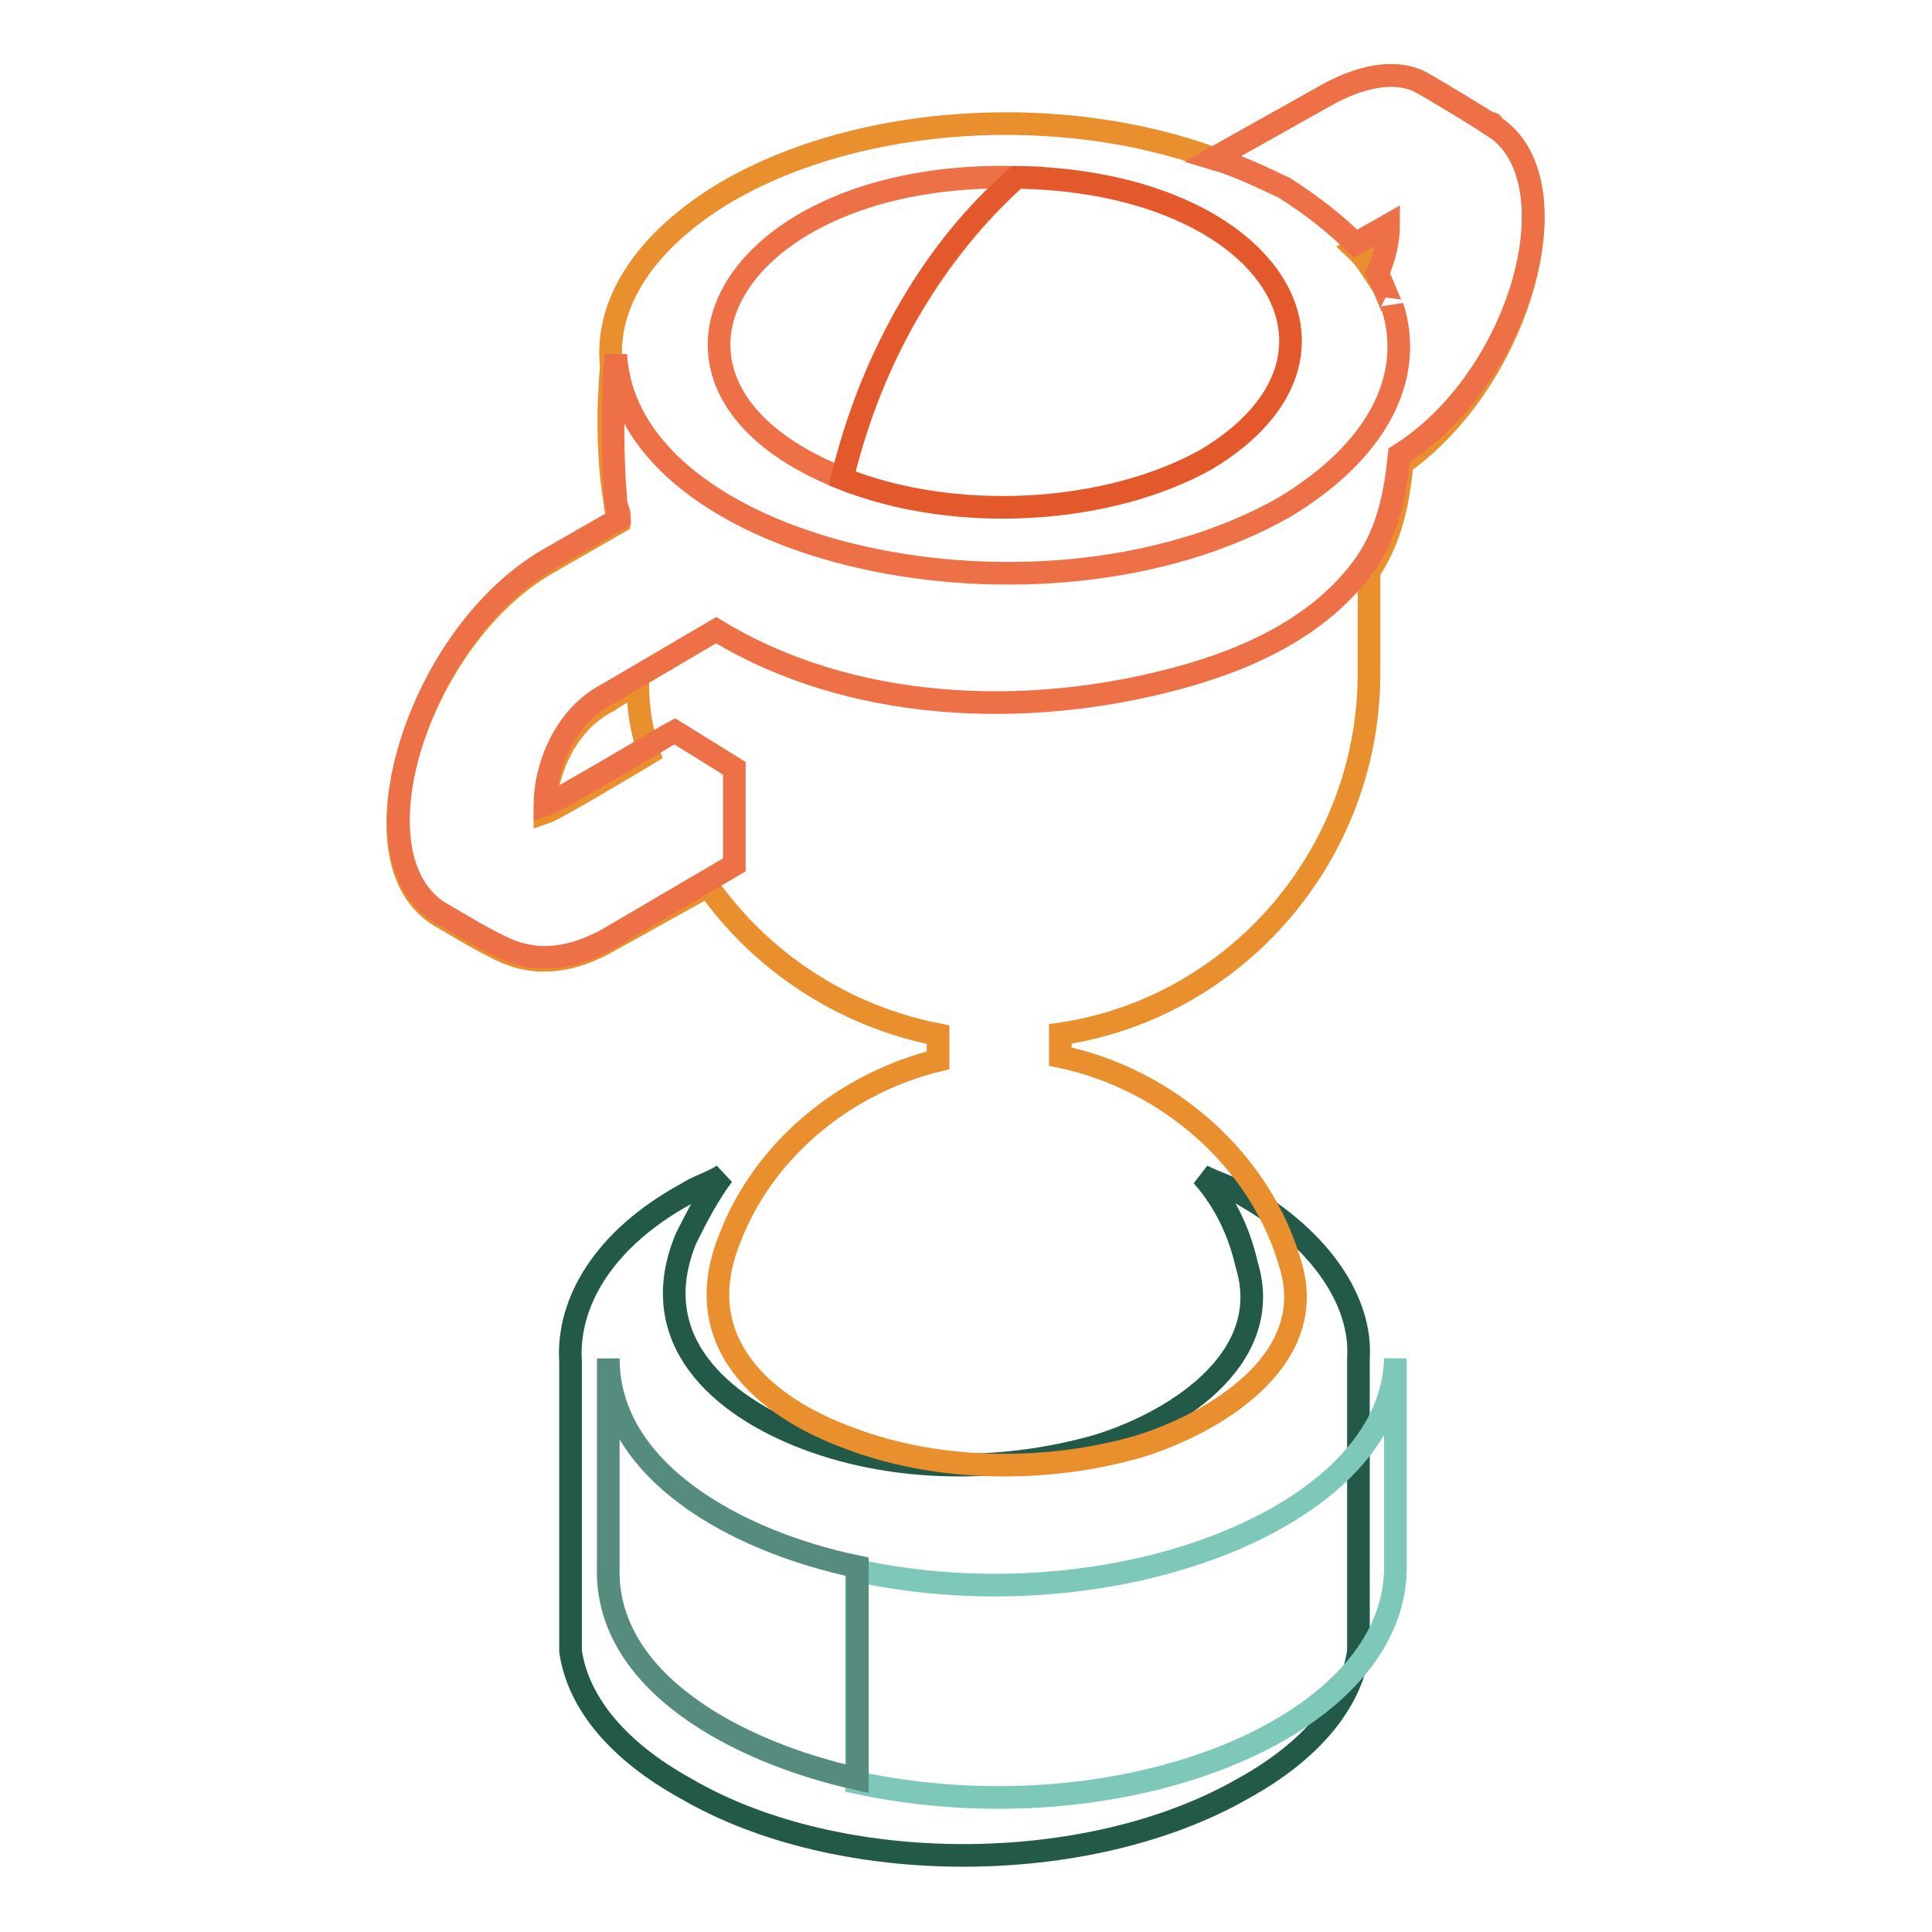
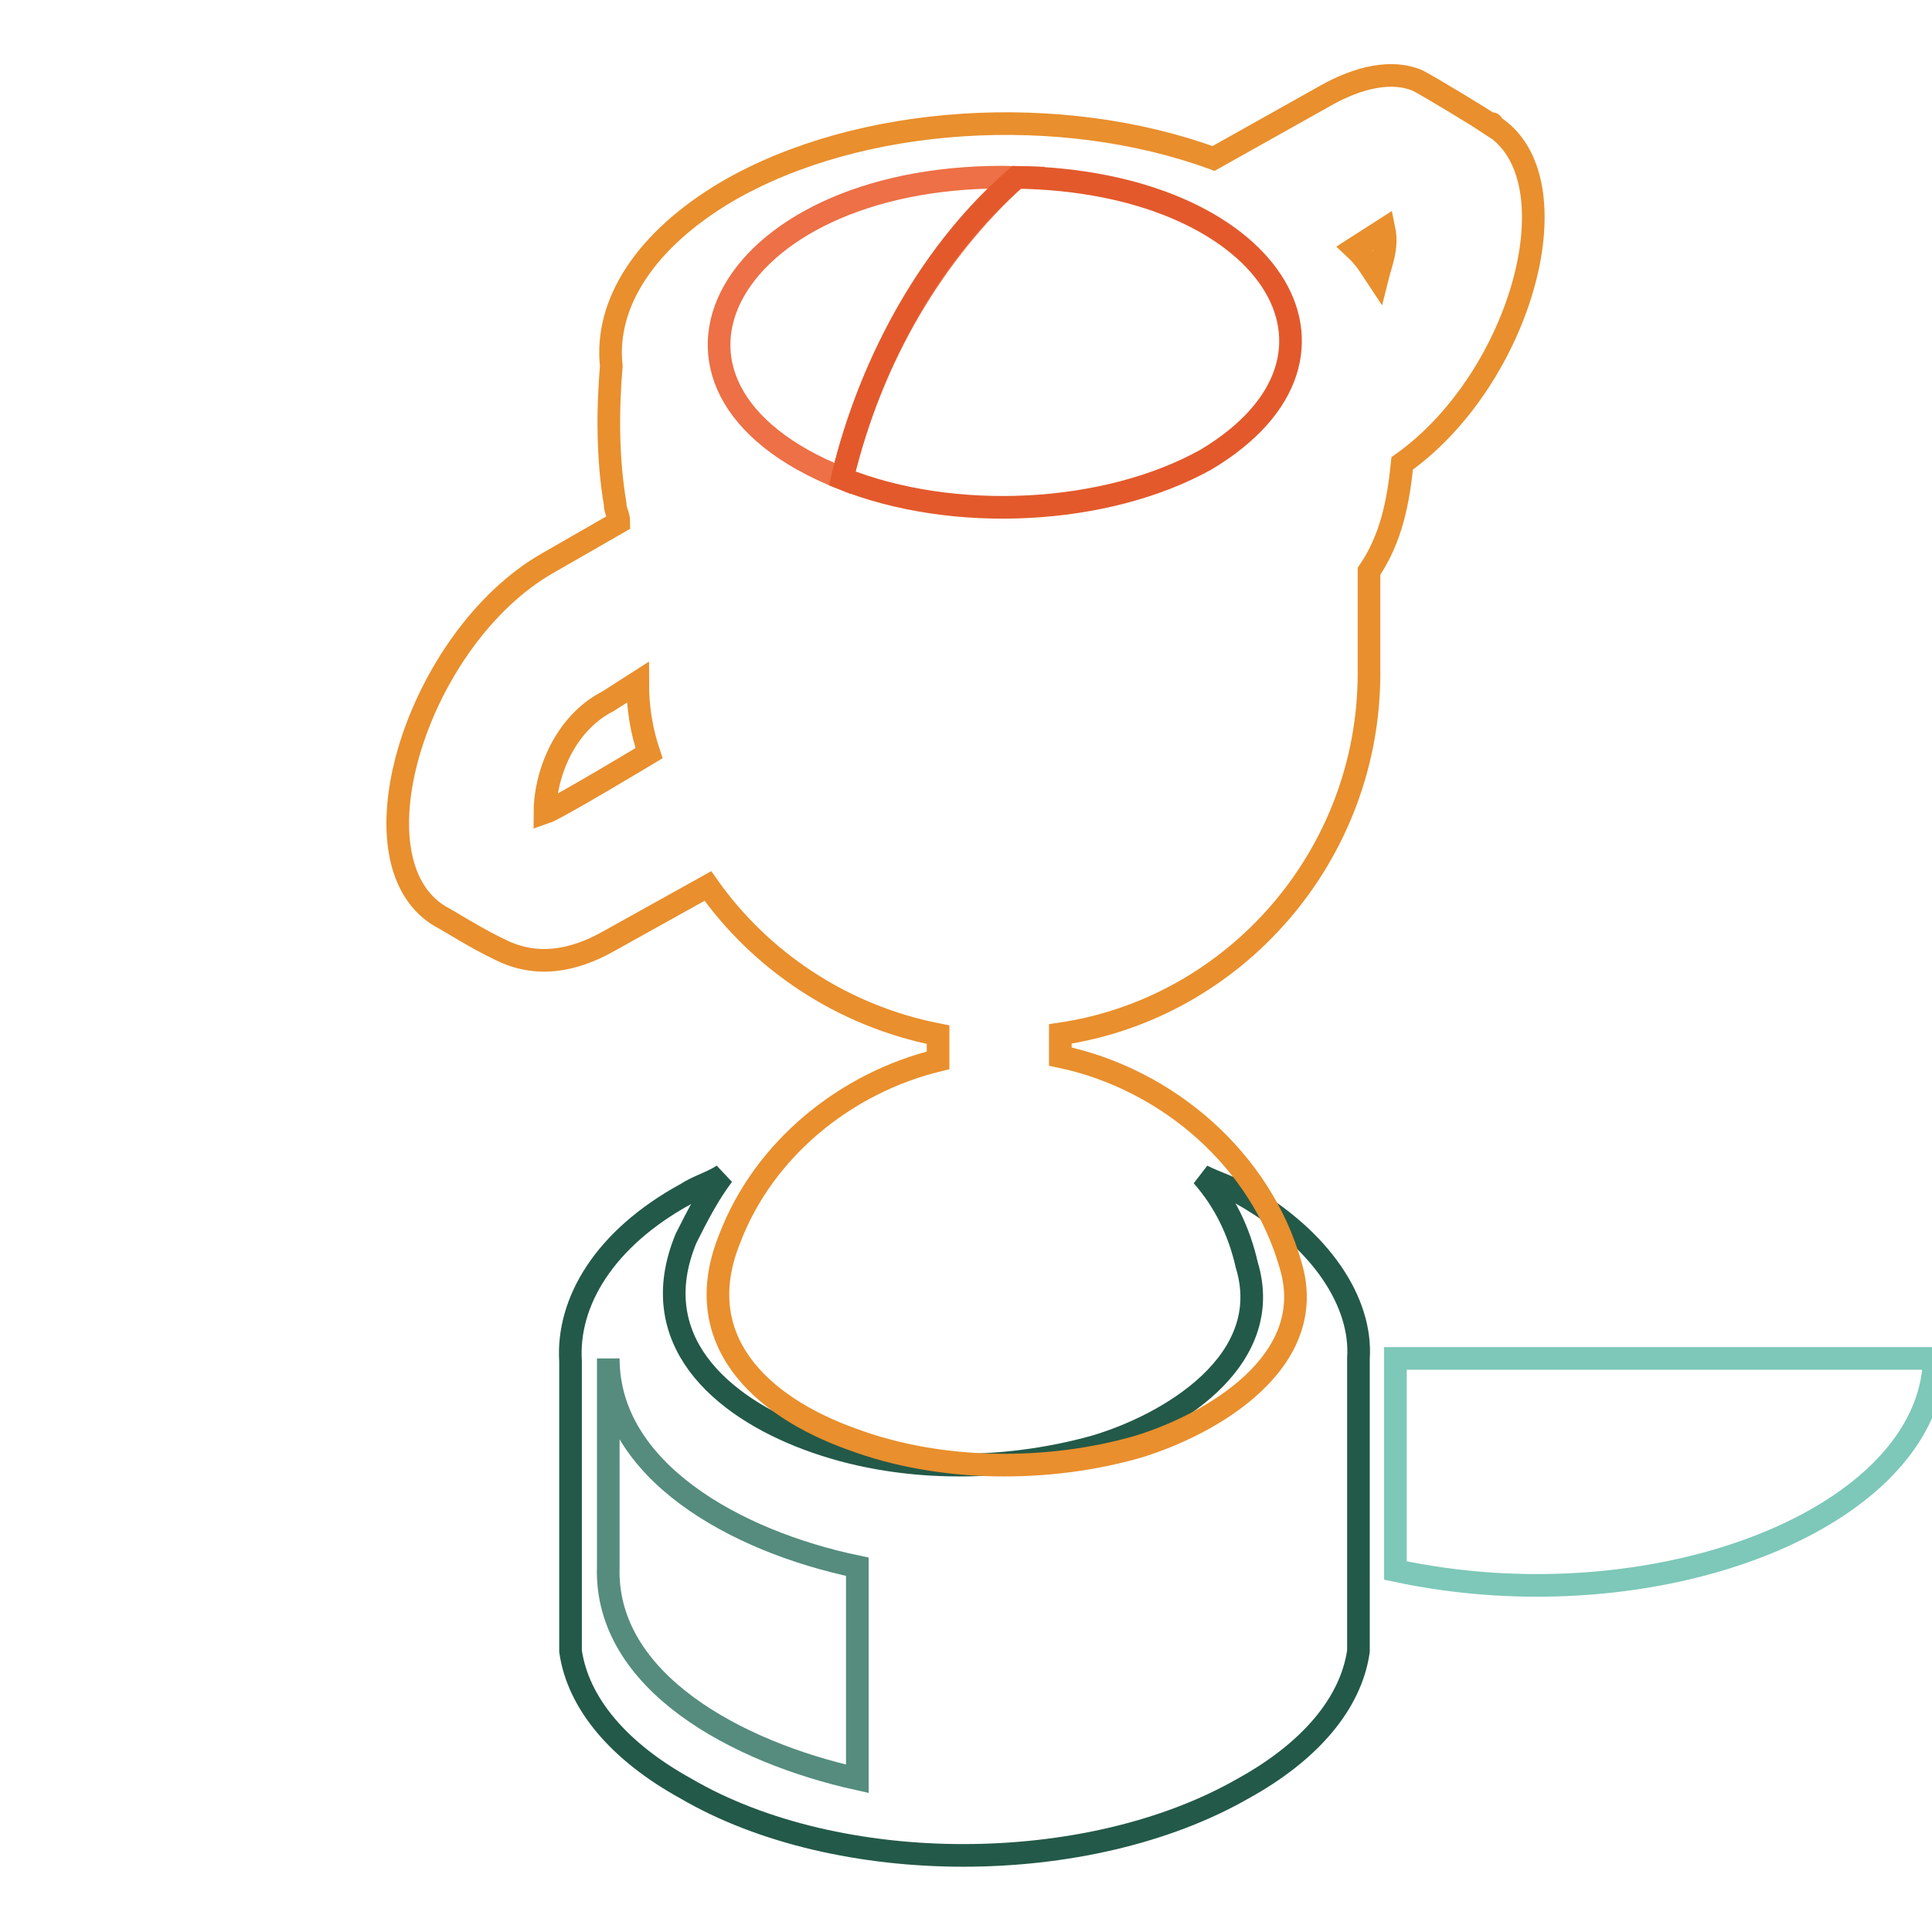
<svg xmlns="http://www.w3.org/2000/svg" version="1.1" x="0px" y="0px" viewBox="0 0 256 256" enable-background="new 0 0 256 256" xml:space="preserve">
  <g>
    <path stroke-width="3" fill-opacity="0" stroke="#235948" d="M180,180c0.5-7.4-4.9-15.8-15.3-21.7c-1.5-1-3.4-1.5-5.4-2.5c3,3.4,4.9,7.4,5.9,11.8 c3.9,12.8-10.3,21.2-20.2,24.1c-12.3,3.4-26.1,3.4-37.9-1c-11.8-4.4-21.7-13.3-16.2-26.6c1.5-3,3-5.9,4.9-8.4 c-1.5,1-3.4,1.5-4.9,2.5c-10.8,5.9-15.8,14.3-15.3,22.2v38.4c1,6.9,6.4,13.3,15.3,18.2c20.2,11.8,53.2,11.8,73.8,0 c8.9-4.9,14.3-11.3,15.3-18.2V180L180,180z" />
    <path stroke-width="3" fill-opacity="0" stroke="#e98f2d" d="M197.7,16.6C197.7,16.6,197.7,16.1,197.7,16.6C197.7,16.1,197.7,16.1,197.7,16.6c-1.5-1-7.9-4.9-9.8-5.9 c-3.4-1.5-7.9-0.5-12.3,2L160.8,21c-20.2-7.4-46.8-5.9-64.5,4.4c-10.8,6.4-16.2,14.8-15.3,23.1c-0.5,5.9-0.5,12.3,0.5,18.2 c0,1,0.5,1.5,0.5,2.5l-9.4,5.4c-17.2,9.8-26.6,39.4-14.3,46.8c1,0.5,4.9,3,7.9,4.4c4.9,2.5,9.8,1.5,14.3-1l13.3-7.4 c6.9,9.8,17.7,17.2,30.5,19.7v3.4c-12.3,3-23.1,11.8-27.6,23.6c-5.4,13.3,3.9,22.2,16.2,26.6c11.8,4.4,26.1,4.4,37.9,1 c9.8-3,24.1-11.3,20.2-24.1c-3.9-13.8-16.2-24.6-30.5-27.6v-3c23.1-3.4,40.9-23.6,40.9-47.8V75.7c3-4.4,3.9-9.4,4.4-14.3 C201.7,50.1,209,23.5,197.7,16.6L197.7,16.6z M182.5,36.8c-1-1.5-1.5-2.5-3-3.9l3.9-2.5C183.9,32.8,183,34.8,182.5,36.8L182.5,36.8 z M86,99.8c0,0-12.3,7.4-13.8,7.9c0-4.9,2.5-11.8,8.4-14.8l3.9-2.5C84.5,93.9,85,96.8,86,99.8z" />
-     <path stroke-width="3" fill-opacity="0" stroke="#7dc8b9" d="M184.9,180c-0.5,21.2-37.9,35.4-71.4,28.1v28.1c34.5,7.4,70.9-6.9,71.4-28.1V180z" />
+     <path stroke-width="3" fill-opacity="0" stroke="#7dc8b9" d="M184.9,180v28.1c34.5,7.4,70.9-6.9,71.4-28.1V180z" />
    <path stroke-width="3" fill-opacity="0" stroke="#558c7d" d="M80.6,180v27.6c-0.5,15.3,17.2,24.6,33,28.1v-28.1C97.3,204.2,80.6,194.8,80.6,180z" />
    <path stroke-width="3" fill-opacity="0" stroke="#ed7046" d="M134.7,23.5c-10.8,9.8-19.2,23.6-23.1,39.9C80.6,51.1,96.8,22.5,134.7,23.5z" />
    <path stroke-width="3" fill-opacity="0" stroke="#e3592b" d="M134.7,23.5c33.5,0.5,48.2,23.6,25.1,37.4c-13.3,7.4-33.5,8.4-48.2,2.5C115.5,47.1,123.9,32.8,134.7,23.5z" />
-     <path stroke-width="3" fill-opacity="0" stroke="#ed7046" d="M197.7,16.6C197.7,16.6,197.7,16.1,197.7,16.6C197.7,16.1,197.7,16.1,197.7,16.6c-1.5-1-7.9-4.9-9.8-5.9 c-3.4-1.5-7.9-0.5-12.3,2L160.8,21c3.4,1,6.4,2.5,9.4,3.9c3.9,2.5,6.9,4.9,9.4,7.4l4.4-2.5c0,2-0.5,4.4-1.5,6.4c1,2,2,4.9,2,4.4 c3,9.4-2,19.2-14.3,26.6c-32,18.2-87.1,6.4-88.6-20.2c-0.5,6.4-0.5,13.3,0,19.2c0,1,0.5,1.5,0.5,2.5l-9.4,5.4 C55.5,84,46.1,113.6,58.4,121c1,0.5,4.9,3,7.9,4.4c4.9,2.5,9.8,1.5,14.3-1l16.7-9.8v-12.8l-7.9-4.9c-1,0.5-15.8,9.4-17.2,9.8 c0-4.9,2.5-11.8,8.4-14.8l14.3-8.4c17.7,10.8,40.9,11.8,61,6.4c9.4-2.5,19.2-6.9,25.1-15.3c3-4.4,3.9-9.4,4.4-14.3 C201.7,50.1,209,23.5,197.7,16.6L197.7,16.6z" />
  </g>
</svg>